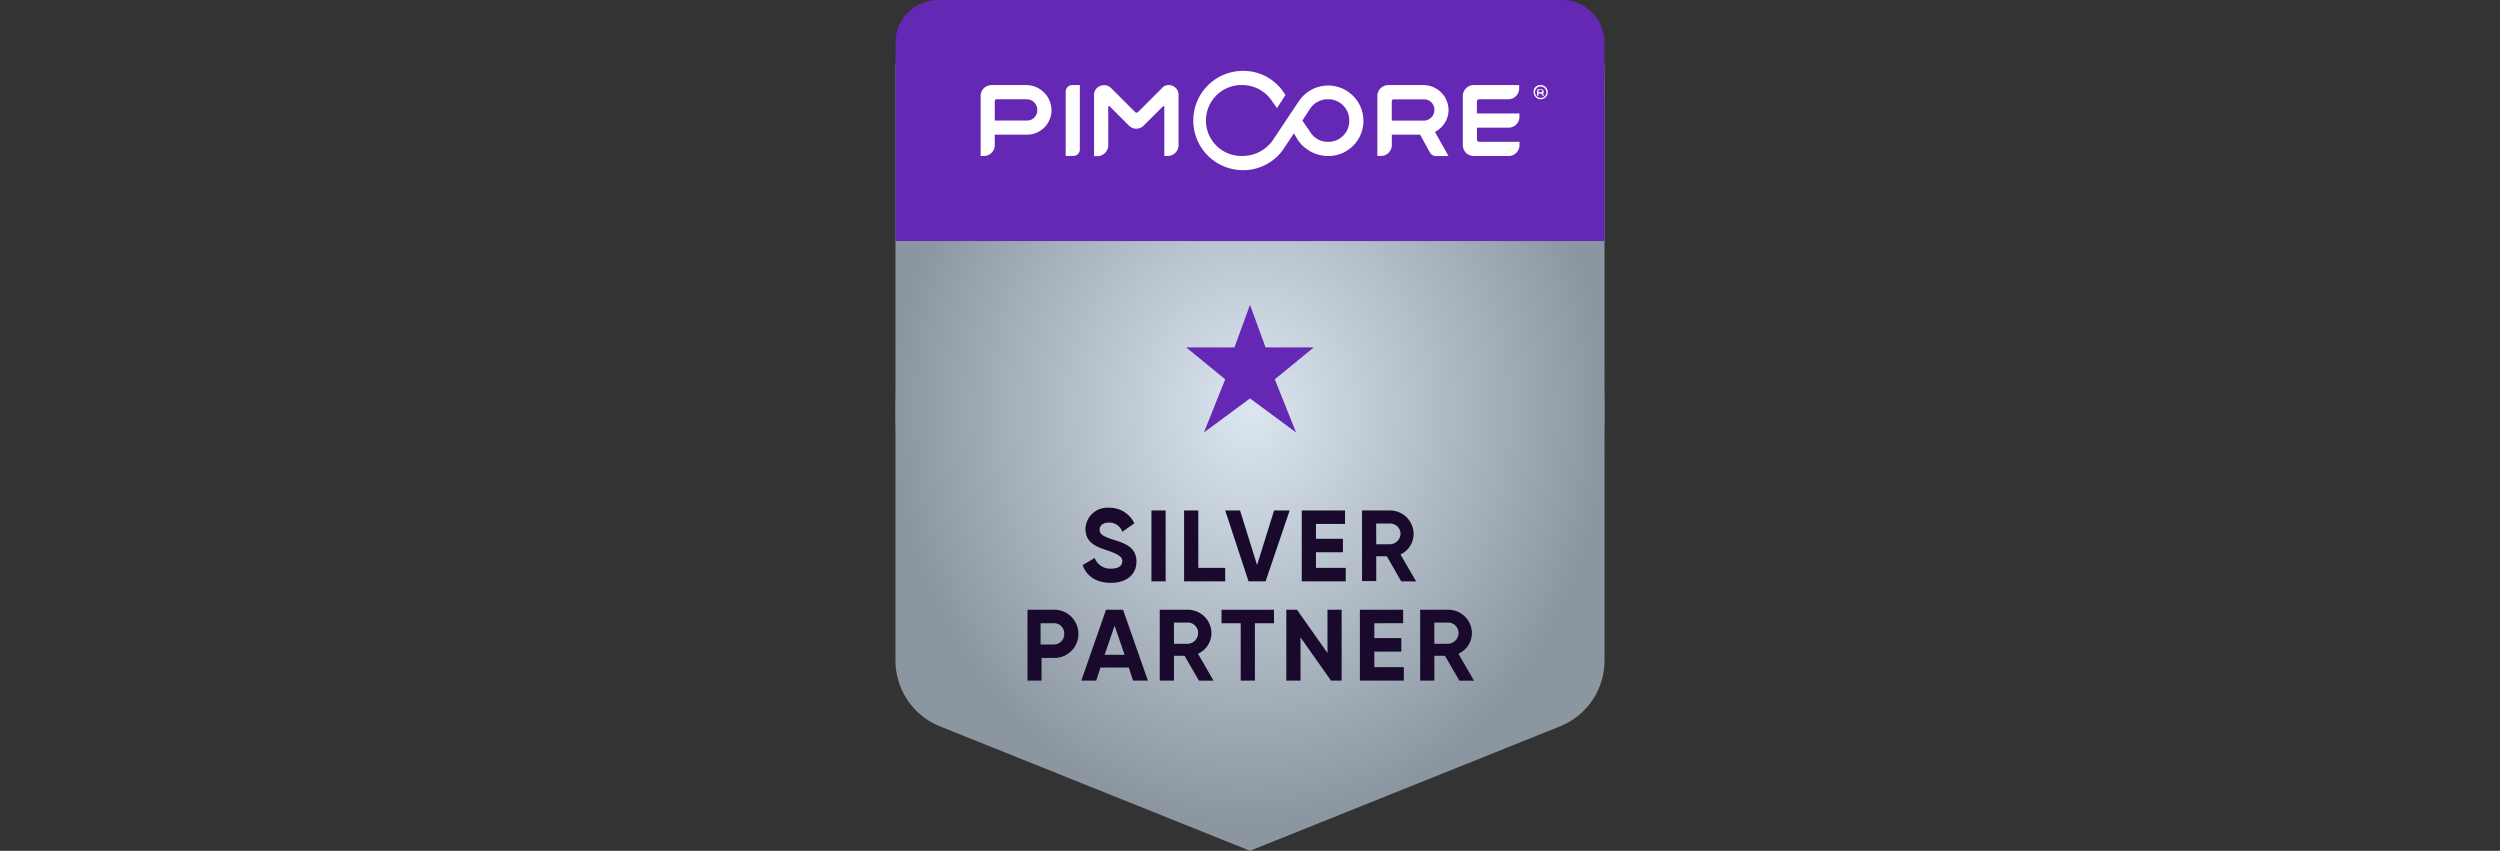
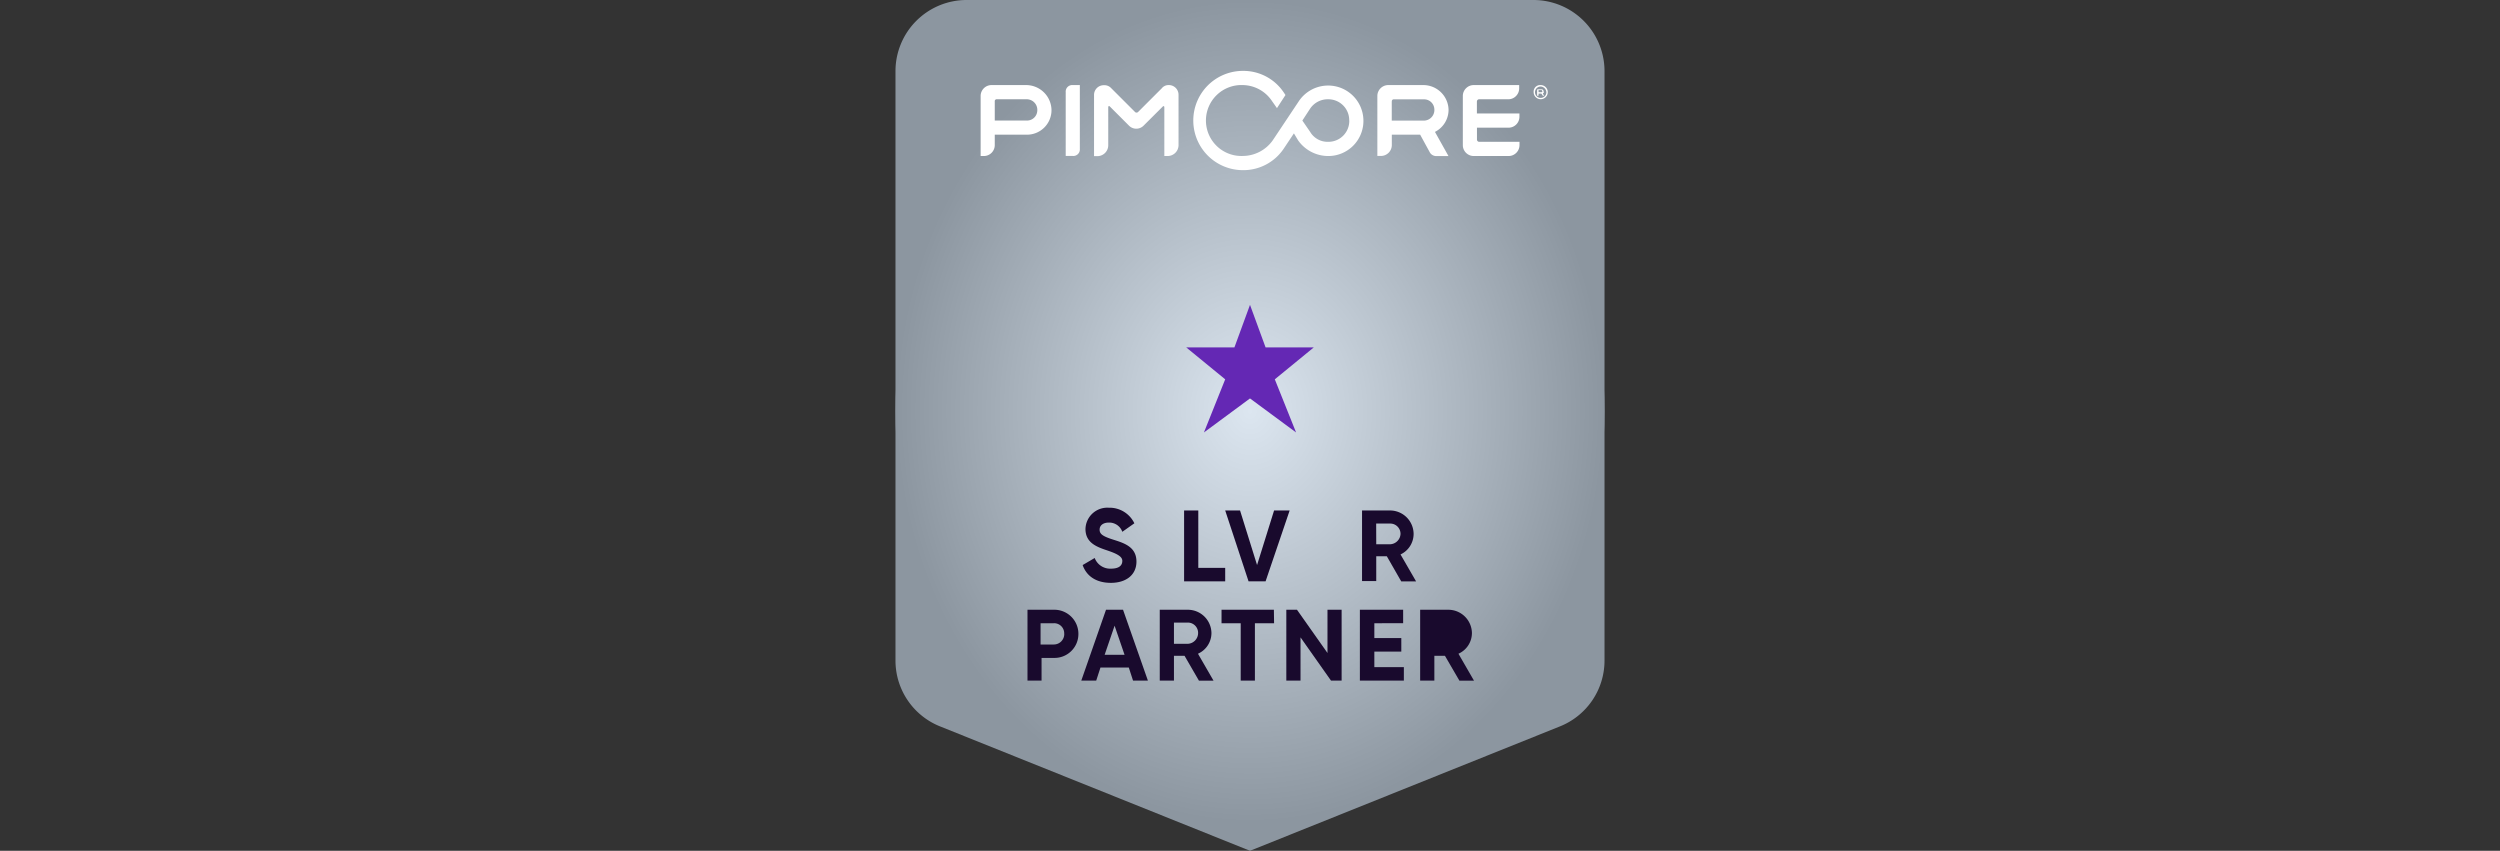
<svg xmlns="http://www.w3.org/2000/svg" viewBox="0 0 382 130">
  <rect x="0" y="0" width="382" height="130" fill="#333333" stroke="none" />
  <defs>
    <style>.cls-1{fill:none;}.cls-2{fill:#8c96a0;}.cls-3{fill:url(#radial-gradient);}.cls-4{fill:#190a2d;}.cls-5{fill:#6428b4;}.cls-6{fill:#fff;}</style>
    <radialGradient id="radial-gradient" cx="191" cy="518.34" r="54.17" gradientTransform="matrix(1, 0, 0, -1.16, 0, 664.1)" gradientUnits="userSpaceOnUse">
      <stop offset="0" stop-color="#dce6f0" />
      <stop offset="1" stop-color="#8c96a0" />
    </radialGradient>
  </defs>
  <title>pimcore-silver-partner</title>
  <g id="Layer_2" data-name="Layer 2">
    <g id="Layer_2-2" data-name="Layer 2">
-       <rect class="cls-1" width="382" height="130" />
      <g id="SILVER">
        <path id="STANDARD" class="cls-2" d="M238.34,111,191,130l-47.34-19A10.83,10.83,0,0,1,136.83,101V10.83A10.87,10.87,0,0,1,147.67,0h86.67a10.87,10.87,0,0,1,10.83,10.83V101A10.83,10.83,0,0,1,238.34,111Z" />
        <ellipse id="LIGHTNING" class="cls-3" cx="191" cy="62.83" rx="54.17" ry="62.83" />
      </g>
      <g id="SILVER-2" data-name="SILVER">
        <path class="cls-4" d="M165.43,86.34l1.84-1.08a2.52,2.52,0,0,0,2.49,1.63c1.3,0,1.73-.54,1.73-1.19s-.76-1.08-2.38-1.62-3.25-1.19-3.25-3.25a3.34,3.34,0,0,1,3.57-3.25,4.2,4.2,0,0,1,3.9,2.38l-1.84,1.3a2.12,2.12,0,0,0-2.06-1.41c-.87,0-1.41.43-1.41,1.08s.43,1,2.06,1.52,3.57,1.08,3.57,3.36c0,2.06-1.62,3.25-3.9,3.25S166,88,165.43,86.34Z" />
-         <path class="cls-4" d="M178.11,78V88.83h-2.17V78Z" />
        <path class="cls-4" d="M187.21,86.77v2.06h-6.28V78h2.17v8.77Z" />
        <path class="cls-4" d="M187.21,78h2.27l2.6,8.34,2.6-8.34h2.38l-3.68,10.83h-2.6Z" />
-         <path class="cls-4" d="M205.63,86.77v2.06h-6.72V78h6.61v2.06h-4.44v2.27h4.12v2.06h-4.12v2.38Z" />
        <path class="cls-4" d="M211.91,85h-1.62v3.79h-2.17V78h4.33A3.61,3.61,0,0,1,216,81.58,3.47,3.47,0,0,1,214,84.72l2.38,4.12h-2.27Zm-1.62-1.84h2.17A1.65,1.65,0,0,0,214,81.58,1.57,1.57,0,0,0,212.45,80h-2.17Z" />
        <path class="cls-4" d="M164.78,96.85a3.65,3.65,0,0,1-3.68,3.68h-1.95V104H157V93.17h4A3.68,3.68,0,0,1,164.78,96.85Zm-2.17,0A1.54,1.54,0,0,0,161,95.23H159v3.25H161A1.6,1.6,0,0,0,162.62,96.85Z" />
        <path class="cls-4" d="M172.48,102h-4.33l-.65,2h-2.28L169,93.17h2.6L175.4,104h-2.27Zm-.65-1.95-1.52-4.44-1.52,4.44Z" />
        <path class="cls-4" d="M181,100.21h-1.62V104h-2.17V93.17h4.33a3.61,3.61,0,0,1,3.57,3.58,3.47,3.47,0,0,1-2.06,3.14l2.38,4.12H183.2Zm-1.62-1.84h2.17a1.65,1.65,0,0,0,1.52-1.62,1.57,1.57,0,0,0-1.52-1.62h-2.17Z" />
        <path class="cls-4" d="M194.68,95.23h-2.93V104h-2.17V95.23h-2.93V93.17h8Z" />
        <path class="cls-4" d="M205,93.17V104h-1.62l-4.66-6.61V104h-2.17V93.17h1.63l4.66,6.61V93.17Z" />
        <path class="cls-4" d="M214.51,101.94V104h-6.72V93.17h6.61v2.06H210V97.5h4.12v2.06H210v2.38Z" />
-         <path class="cls-4" d="M220.79,100.21h-1.62V104H217V93.17h4.33a3.61,3.61,0,0,1,3.58,3.58,3.47,3.47,0,0,1-2.06,3.14l2.38,4.12H223Zm-1.62-1.84h2.17a1.65,1.65,0,0,0,1.52-1.62,1.57,1.57,0,0,0-1.52-1.62h-2.17Z" />
+         <path class="cls-4" d="M220.79,100.21h-1.62V104H217V93.17h4.33a3.61,3.61,0,0,1,3.58,3.58,3.47,3.47,0,0,1-2.06,3.14l2.38,4.12H223Zm-1.62-1.84h2.17h-2.17Z" />
        <g id="_3" data-name="3">
          <polygon class="cls-5" points="191 60.88 183.96 66.08 187.21 57.96 181.25 53.08 188.62 53.08 191 46.58 193.38 53.08 200.75 53.08 194.79 57.96 198.04 66.08 191 60.88" />
        </g>
      </g>
      <g id="PIMCORE">
-         <path id="BG" class="cls-5" d="M245.17,36.83H136.83V6.5a6.52,6.52,0,0,1,6.5-6.5h95.33a6.52,6.52,0,0,1,6.5,6.5Z" />
        <path id="PIMCORE-2" data-name="PIMCORE" class="cls-6" d="M230.54,15.17H226a.35.35,0,0,0-.33.33v1.84h6.5v.54a1.67,1.67,0,0,1-1.62,1.63h-4.87v1.84a.35.35,0,0,0,.33.32h6.17v.54a1.67,1.67,0,0,1-1.62,1.63h-5.42a1.67,1.67,0,0,1-1.62-1.62V14.63A1.67,1.67,0,0,1,225.13,13h7v.54A1.67,1.67,0,0,1,230.54,15.17Zm-11.27,5,2.06,3.68h-1.84a1.14,1.14,0,0,1-1-.54L217,20.58h-4.33v1.63A1.67,1.67,0,0,1,211,23.83h-.54V14.63A1.67,1.67,0,0,1,212.13,13h5.31a3.86,3.86,0,0,1,3.9,3.79A3.79,3.79,0,0,1,219.27,20.15Zm-6.61-4.66v2.92h4.88a1.62,1.62,0,0,0,1.63-1.73,1.57,1.57,0,0,0-1.62-1.52H213A.29.29,0,0,0,212.67,15.49Zm-35.1-2.06-3.68,3.68a.33.33,0,0,1-.43,0l-3.68-3.68a1.39,1.39,0,0,0-1.08-.43h0a1.48,1.48,0,0,0-1.52,1.52v9.32h.54a1.67,1.67,0,0,0,1.63-1.62V16.36c0-.11.11-.22.22-.11l2.93,2.93a1.57,1.57,0,0,0,2.27,0l2.93-2.92c.11-.11.22,0,.22.11v7.47h.54a1.67,1.67,0,0,0,1.63-1.62V14.52A1.48,1.48,0,0,0,178.54,13h0A1.32,1.32,0,0,0,177.57,13.43ZM165,22.75V13h-1.08a1,1,0,0,0-1.08,1.08v9.75h1.08A1,1,0,0,0,165,22.75Zm-4.33-5.85a3.75,3.75,0,0,1-3.79,3.68H152v1.63a1.67,1.67,0,0,1-1.62,1.63h-.54V14.63A1.67,1.67,0,0,1,151.46,13h5.31A3.88,3.88,0,0,1,160.67,16.9Zm-2.17,0a1.62,1.62,0,0,0-1.62-1.73h-4.55a.29.29,0,0,0-.33.33v2.92h4.88A1.57,1.57,0,0,0,158.5,16.9Zm49.83,1.52a5.36,5.36,0,0,1-5.42,5.42,5.64,5.64,0,0,1-4.55-2.38l-.65-1.08-1.52,2.28A7.42,7.42,0,0,1,189.92,26a7.58,7.58,0,1,1,0-15.17,7.42,7.42,0,0,1,6.28,3.36l.22.33-1.3,2-.76-1.08A5.44,5.44,0,0,0,189.92,13a5.42,5.42,0,1,0,0,10.83,5.64,5.64,0,0,0,4.55-2.38l4-6a5.39,5.39,0,0,1,9.86,2.93Zm-2.17,0a3.19,3.19,0,0,0-3.25-3.25,3.24,3.24,0,0,0-2.71,1.41L199,18.42l1.19,1.73a3.09,3.09,0,0,0,2.71,1.52A3.19,3.19,0,0,0,206.17,18.42Zm29.58-4.12.22.33h-.22l-.22-.33h-.43v.22c0,.11,0,.11-.11.11h-.11v-.87a.11.11,0,0,1,.11-.11h.54a.29.29,0,0,1,.33.33C236,14.08,235.85,14.19,235.74,14.3Zm-.65-.54v.33h.43c.11,0,.22-.11.11-.22a.11.11,0,0,0-.11-.11Zm.33-.54a.87.87,0,1,0,.87.87.93.93,0,0,0-.87-.87m0-.22a1.08,1.08,0,1,1-1.08,1.08A1,1,0,0,1,235.42,13Z" />
      </g>
    </g>
  </g>
</svg>